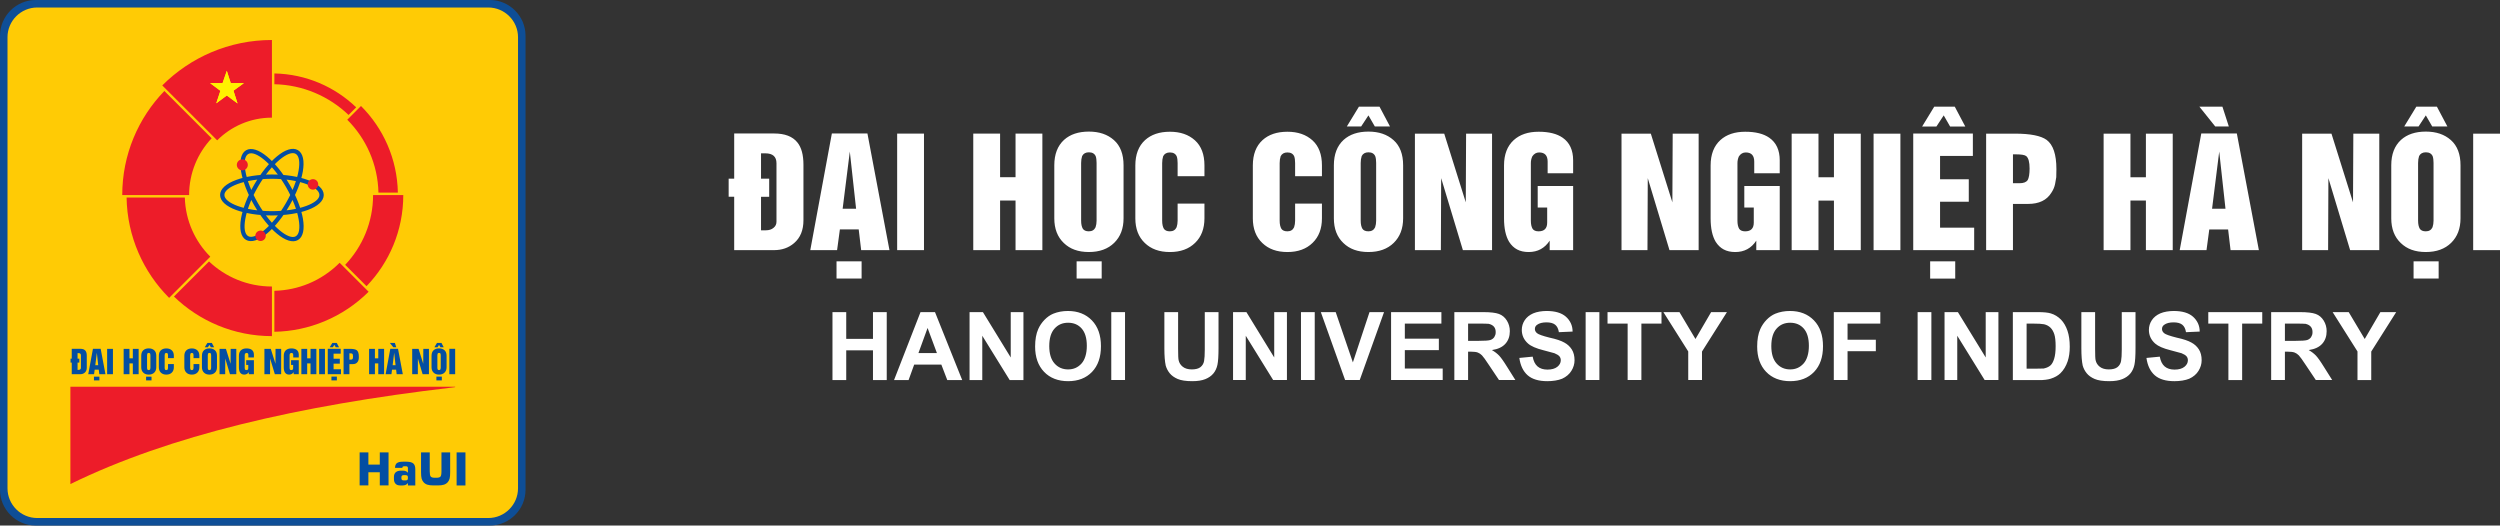
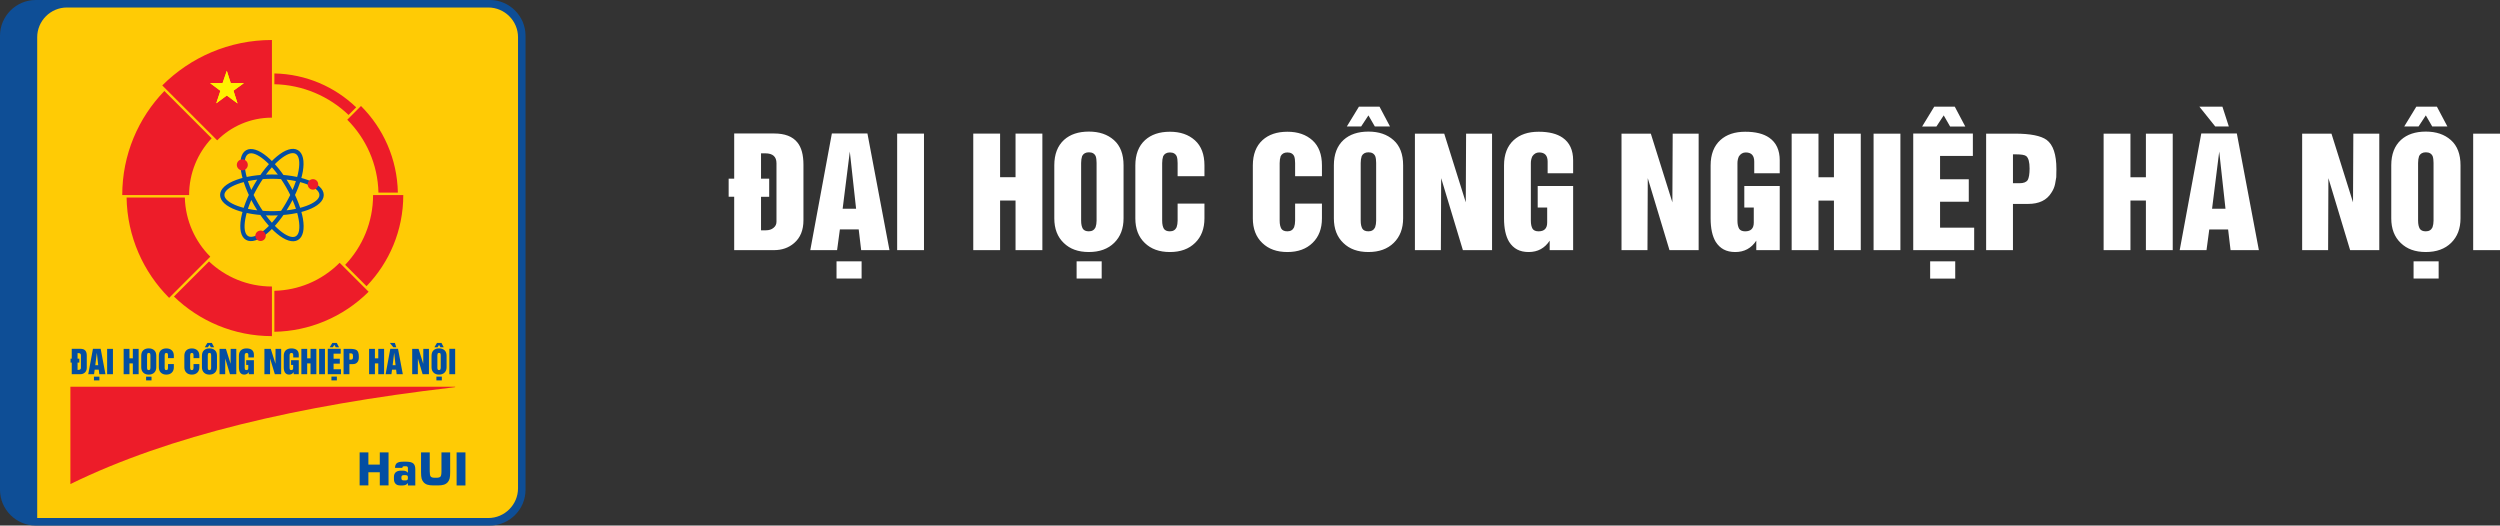
<svg xmlns="http://www.w3.org/2000/svg" id="Layer_1" data-name="Layer 1" viewBox="0 0 8028.84 1687.75">
  <rect x="0" y="0" width="8028.84" height="1687.75" fill="#333333" stroke="none" />
  <defs>
    <style>
      .cls-1, .cls-2 {
        fill: #fff;
      }

      .cls-2, .cls-3, .cls-4, .cls-5, .cls-6 {
        fill-rule: evenodd;
      }

      .cls-3 {
        fill: #0e4e96;
      }

      .cls-4 {
        fill: #fff200;
      }

      .cls-5 {
        fill: #ed1c29;
      }

      .cls-6 {
        fill: #ffcb05;
      }

      .cls-7 {
        fill: #034ea2;
      }
    </style>
  </defs>
  <polygon class="cls-4" points="709.34 272.09 721.19 237.67 732.29 272.09 768.98 272.09 739.82 293.16 751.29 328.91 721.19 306.72 691.65 328.54 703.32 293.54 674.53 272.09 709.34 272.09" />
  <path class="cls-3" d="m114.77,0h1458.22c63.12,0,114.77,51.65,114.77,114.76v1458.22c0,63.12-51.65,114.76-114.77,114.76H114.77c-63.12,0-114.77-51.65-114.77-114.76V114.76C0,51.65,51.65,0,114.77,0" />
-   <path class="cls-6" d="m119.49,24.11h1448.76c52.47,0,95.39,42.92,95.39,95.39v1448.76c0,52.47-42.92,95.39-95.39,95.39H119.49c-52.47,0-95.39-42.92-95.39-95.39V119.49c0-52.47,42.93-95.39,95.39-95.39" />
+   <path class="cls-6" d="m119.49,24.11h1448.76c52.47,0,95.39,42.92,95.39,95.39v1448.76c0,52.47-42.92,95.39-95.39,95.39H119.49V119.49c0-52.47,42.93-95.39,95.39-95.39" />
  <path class="cls-7" d="m1443.06,1201.71v-81.42h18.72v81.42h-18.72Zm-41.56,7.85h17.49v12.01h-17.49v-12.01Zm3.15-28.44c0,2.44.41,4.33,1.23,5.69.82,1.19,2.21,1.76,4.16,1.76,2.24,0,3.8-.96,4.68-2.86.49-1.43.71-2.95.71-4.59v-40.36c0-1.96-.2-3.53-.62-4.71-.81-1.81-2.4-2.73-4.77-2.73-2.24,0-3.79.88-4.68,2.64-.47,1.42-.71,3.02-.71,4.8v40.36h0Zm-9.67-65.83l8.43-13.86h14.36l7.32,13.86h-10.58l-4.47-7.76-5.08,7.76h-9.98,0Zm-9.04,27.11c0-7.68,2.27-13.59,6.79-17.75,4.27-3.86,10.02-5.79,17.3-5.79s13.02,1.96,17.48,5.92c4.5,3.99,6.73,9.88,6.73,17.62v37.1c0,7.13-2.17,12.84-6.52,17.12-4.35,4.27-10.25,6.42-17.68,6.42s-13.16-2.1-17.48-6.32c-4.41-4.2-6.62-9.94-6.62-17.22v-37.1h0Zm-62.13,59.31v-81.42h20.43l15.03,48.02.22-48.02h18.09v81.42h-20.33l-15.17-50.32-.19,50.32h-18.09Zm-62.82-28.94h9.35l-4.37-39.97-4.98,39.97h0Zm7.22-71.34l4.48,13.86h-9.48l-11.06-13.86h16.06,0Zm-14.73,18.74h24.78l15.37,81.54h-19.74l-1.71-14.47h-13.14l-1.92,14.47h-18.69l15.05-81.54Zm-68.1,81.54v-81.42h18.71v30.48h10.76v-30.48h18.7v81.42h-18.7v-34.65h-10.76v34.65h-18.71Zm-81.95,0v-81.42h20.03c10.79,0,18.17,1.46,22.18,4.38,4.53,3.4,6.79,10.19,6.79,20.38,0,2.81-.03,4.69-.1,5.72-.14,1.08-.4,2.65-.82,4.67-.4,2.11-1.27,4.17-2.64,6.22-3.18,5.19-8.59,7.76-16.16,7.76h-10.58v32.3h-18.7Zm18.7-66.96v20.19h4.66c2.71,0,4.57-.71,5.59-2.13.89-1.63,1.34-4.35,1.34-8.16,0-4.48-.78-7.37-2.36-8.66-1.01-.81-3.37-1.23-7.1-1.23h-2.13Zm-57.73,74.81h17.48v12.01h-17.48v-12.01Zm-5.59-94.27l8.44-13.86h14.31l7.31,13.86h-10.57l-4.45-7.76-5.08,7.76h-9.96,0Zm-6.2,4.89h41.57v15.69h-22.88v16.3h20.03v15.69h-20.03v18.13h23.79v15.69h-42.5v-81.53h0Zm-27.66,81.54v-81.42h18.7v81.42h-18.7Zm-57.12,0v-81.42h18.7v30.48h10.77v-30.48h18.71v81.42h-18.71v-34.65h-10.77v34.65h-18.7Zm-56.51-22.21v-37c0-7.67,2.27-13.59,6.78-17.72,4.29-3.88,10.06-5.81,17.32-5.81s12.78,1.39,16.78,4.17c4.85,3.4,7.31,8.67,7.31,15.8v9.05h-17.78v-8.13c0-4.28-1.96-6.42-5.92-6.42-1.98,0-3.56.92-4.77,2.73-.67,1.49-1.02,3.07-1.02,4.71v40.26c0,2.44.41,4.33,1.23,5.69.81,1.19,2.21,1.76,4.17,1.76,3.99,0,5.99-2.05,5.99-6.12v-10.51h-6.61v-15.08h24.71v44.84h-16.35v-6.62c-3.47,5.3-8.36,7.95-14.66,7.95s-10.58-2.37-13.62-7.12c-2.38-3.94-3.56-9.42-3.56-16.42h0Zm-62.13,22.21v-81.42h20.43l15.04,48.02.22-48.02h18.1v81.42h-20.34l-15.17-50.32-.19,50.32h-18.09,0Zm-81.95-22.21v-37c0-7.67,2.28-13.59,6.79-17.72,4.29-3.88,10.05-5.81,17.31-5.81s12.79,1.39,16.77,4.17c4.86,3.39,7.31,8.67,7.31,15.8v9.05h-17.79v-8.13c0-4.28-1.96-6.42-5.91-6.42-1.98,0-3.56.92-4.77,2.73-.68,1.49-1.02,3.07-1.02,4.71v40.26c0,2.44.41,4.33,1.23,5.69.82,1.19,2.21,1.76,4.17,1.76,3.99,0,6-2.05,6-6.12v-10.51h-6.62v-15.08h24.71v44.84h-16.35v-6.62c-3.47,5.3-8.36,7.95-14.66,7.95s-10.57-2.37-13.63-7.12c-2.37-3.94-3.56-9.42-3.56-16.42h0Zm-62.13,22.21v-81.42h20.43l15.03,48.02.22-48.02h18.1v81.42h-20.34l-15.16-50.32-.19,50.32h-18.09Zm-37.81-20.59c0,2.44.4,4.33,1.22,5.69.81,1.19,2.21,1.76,4.16,1.76,2.24,0,3.8-.96,4.68-2.86.48-1.43.71-2.95.71-4.59v-40.36c0-1.96-.2-3.53-.63-4.71-.81-1.81-2.38-2.73-4.76-2.73-2.24,0-3.79.88-4.68,2.64-.46,1.42-.7,3.02-.7,4.8v40.36h0Zm-9.68-65.83l8.44-13.86h14.35l7.32,13.86h-10.58l-4.48-7.76-5.08,7.76h-9.98,0Zm-9.04,27.11c0-7.68,2.26-13.59,6.79-17.75,4.27-3.86,10.03-5.79,17.3-5.79s13.02,1.96,17.48,5.92c4.5,3.99,6.73,9.88,6.73,17.62v37.1c0,7.13-2.17,12.84-6.54,17.12-4.34,4.28-10.23,6.42-17.67,6.42s-13.16-2.1-17.48-6.32c-4.42-4.2-6.62-9.94-6.62-17.22v-37.1h0Zm-56.51,37.1v-37c0-7.67,2.27-13.59,6.79-17.72,4.29-3.88,10.05-5.81,17.31-5.81s13.02,2,17.48,6.01c4.4,4.01,6.61,9.85,6.61,17.51v7.55h-18.7v-9.16c0-1.96-.2-3.53-.63-4.71-.82-1.81-2.39-2.73-4.76-2.73-2.24,0-3.79.88-4.69,2.63-.46,1.44-.7,3.03-.7,4.81v40.26c0,2.44.41,4.33,1.22,5.69.83,1.19,2.21,1.76,4.17,1.76,2.23,0,3.8-.96,4.68-2.86.48-1.43.71-2.95.71-4.59v-11.94h18.7v10.31c0,7.19-2.17,12.9-6.5,17.12-4.34,4.28-10.2,6.42-17.58,6.42s-13.16-2.1-17.5-6.32c-4.4-4.2-6.61-9.94-6.61-17.22h0Zm-81.93,0v-37c0-7.67,2.26-13.59,6.79-17.72,4.29-3.88,10.05-5.81,17.31-5.81s13.02,2,17.47,6.01c4.4,4.01,6.6,9.85,6.6,17.51v7.55h-18.69v-9.16c0-1.96-.19-3.53-.63-4.71-.81-1.81-2.38-2.73-4.76-2.73-2.24,0-3.79.88-4.68,2.63-.46,1.44-.7,3.03-.7,4.81v40.26c0,2.44.4,4.33,1.22,5.69.8,1.19,2.21,1.76,4.16,1.76,2.23,0,3.8-.96,4.68-2.86.47-1.43.71-2.95.71-4.59v-11.94h18.69v10.31c0,7.19-2.17,12.9-6.5,17.12-4.34,4.28-10.2,6.42-17.57,6.42s-13.17-2.1-17.51-6.32c-4.41-4.2-6.61-9.94-6.61-17.22h0Zm-40.95,30.07h17.49v12.01h-17.49v-12.01Zm-15.55-67.17c0-7.68,2.26-13.59,6.79-17.75,4.27-3.86,10.03-5.79,17.31-5.79s13.02,1.96,17.47,5.92c4.49,3.99,6.72,9.88,6.72,17.62v37.1c0,7.13-2.17,12.84-6.52,17.12-4.34,4.28-10.23,6.42-17.67,6.42s-13.18-2.1-17.49-6.32c-4.4-4.2-6.6-9.94-6.6-17.22v-37.1h0Zm18.69,38.73c0,2.44.41,4.33,1.23,5.69.81,1.19,2.21,1.76,4.17,1.76,2.23,0,3.79-.96,4.68-2.86.47-1.43.71-2.95.71-4.59v-40.36c0-1.96-.21-3.53-.62-4.71-.81-1.81-2.41-2.73-4.77-2.73-2.24,0-3.79.88-4.7,2.64-.45,1.42-.7,3.02-.7,4.8v40.36h0Zm-75.21,20.59v-81.42h18.7v30.48h10.78v-30.48h18.7v81.42h-18.7v-34.65h-10.78v34.65h-18.7,0Zm-53.07,0v-81.42h18.7v81.42h-18.7Zm-42.28,7.85h17.48v12.02h-17.48v-12.02Zm4.27-36.79h9.38l-4.37-39.95-5,39.95Zm-7.52-52.59h24.81l15.37,81.54h-19.74l-1.72-14.48h-13.13l-1.96,14.48h-18.69l15.05-81.54Zm-49.4,31.59h5.69v12.64h-5.69v23.45h3.36c2.23,0,4.03-.59,5.38-1.76,1.36-1.07,2.03-2.49,2.03-4.26v-40.85c0-4.64-2.61-6.95-7.84-6.95h-2.94v17.73Zm-18.7,12.64h-3.87v-12.64h3.87v-31.59h27.84c7.47,0,12.86,2.08,16.18,6.21,2.85,3.47,4.27,8.69,4.27,15.62v38.81c0,6.92-2.17,12.27-6.53,15.98-3.8,3.28-8.44,4.9-13.93,4.9h-27.84v-37.3h0Zm924.58,394.54v-106.09h28.11v39.21h36.62v-39.21h28.11v106.09h-28.11v-42.22h-36.62v42.22h-28.11Zm141.45-16.16h6.48c2.35,0,4.11-.54,5.28-1.62,1.18-1.07,1.76-2.69,1.76-4.85v-3.87c0-2.21-.59-3.85-1.76-4.93-1.18-1.08-2.94-1.61-5.28-1.61h-6.48c-2.41,0-4.21.55-5.43,1.66-1.23,1.11-1.84,2.72-1.84,4.88v3.87c0,2.17.61,3.78,1.84,4.85,1.22,1.09,3.02,1.62,5.43,1.62h0Zm-27.76-40.28c.09-7.05,2.07-12.13,5.91-15.18,3.86-3.05,10.28-4.6,19.23-4.6h11.21c10.43,0,17.84,1.86,22.21,5.57,4.35,3.7,6.54,9.96,6.54,18.77v51.97h-23.67v-7.84c-1.97,2.62-4.33,4.6-7.05,5.87-2.73,1.28-5.89,1.9-9.51,1.9h-8.54c-6.33,0-11.24-1.78-14.65-5.37-3.43-3.56-5.15-8.69-5.15-15.3v-6.9c0-6.4,1.95-11.33,5.85-14.77,3.91-3.43,9.49-5.15,16.71-5.15h6.49c3.39,0,6.45.58,9.17,1.74,2.72,1.15,4.96,2.84,6.69,5.05v-14.54c0-2.26-.51-3.89-1.51-4.91-1.02-.98-2.68-1.48-4.96-1.48h-4.02c-2.89,0-4.84.39-5.87,1.15-1.03.75-1.54,2.12-1.54,4.12l-23.53-.08.02-.02Zm83.5-49.63h27.97v61.09c0,8.51,1.06,14,3.2,16.55,2.14,2.53,6.5,3.79,13.11,3.79h5.15c6.55,0,10.88-1.24,12.99-3.73,2.12-2.49,3.18-8.02,3.18-16.62v-61.09h27.96v63.28c0,9.39-.58,16.29-1.72,20.71-1.15,4.39-3.1,8.24-5.86,11.45-3.3,3.83-7.4,6.54-12.3,8.17-4.9,1.66-11.53,2.47-19.89,2.47h-13.84c-8.36,0-14.99-.81-19.89-2.47-4.91-1.64-8.99-4.35-12.23-8.17-2.81-3.26-4.81-7.15-6.01-11.64-1.19-4.47-1.8-11.32-1.8-20.51v-63.28h-.02Zm114.26,106.09v-106.09h28.4v106.09h-28.4Zm-678.52-1010.37c5.07,29.57,19.02,66.6,40.64,104.05,21.63,37.46,46.72,68.04,69.78,87.23,21.37,17.76,40.24,25.47,51.53,18.94,11.31-6.53,14.06-26.72,9.37-54.1-5.08-29.57-19.02-66.59-40.65-104.05-21.63-37.45-46.72-68.04-69.78-87.21-21.36-17.76-40.24-25.48-51.54-18.96-11.3,6.53-14.05,26.73-9.35,54.11h0Zm28.65,110.97c-22.42-38.85-36.94-77.51-42.28-108.6-5.71-33.28-.8-58.74,16.06-68.47s41.37-1.26,67.33,20.33c24.26,20.16,50.48,52.06,72.92,90.91,22.43,38.85,36.94,77.51,42.28,108.6,5.71,33.28.8,58.74-16.06,68.47-16.87,9.74-41.37,1.26-67.33-20.32-24.26-20.17-50.48-52.06-72.92-90.91h0Zm31.97,79.79c23.06-19.18,48.16-49.77,69.78-87.22,21.62-37.46,35.57-74.47,40.64-104.04,4.7-27.38,1.95-47.59-9.36-54.11-11.3-6.53-30.17,1.19-51.53,18.95-23.07,19.18-48.16,49.76-69.78,87.23-21.63,37.45-35.57,74.47-40.65,104.04-4.69,27.38-1.94,47.58,9.36,54.11,11.31,6.53,30.17-1.19,51.54-18.96Zm81.78-80.29c-22.43,38.85-48.66,70.75-72.92,90.92-25.97,21.58-50.46,30.07-67.33,20.33s-21.77-35.19-16.06-68.47c5.33-31.09,19.85-69.76,42.28-108.6,22.43-38.84,48.65-70.75,72.92-90.91,25.97-21.59,50.47-30.07,67.33-20.33,16.87,9.74,21.77,35.19,16.06,68.47-5.33,31.09-19.85,69.76-42.27,108.6h0Zm53.41-68.08c-28.14-10.39-67.18-16.83-110.42-16.83s-82.29,6.43-110.43,16.83c-26.06,9.62-42.18,22.1-42.18,35.15s16.12,25.55,42.18,35.17c28.14,10.39,67.18,16.82,110.43,16.82s82.28-6.42,110.42-16.82c26.06-9.62,42.18-22.11,42.18-35.17s-16.12-25.53-42.18-35.15Zm-110.42-30.68c44.85,0,85.59,6.76,115.19,17.69,31.68,11.7,51.27,28.67,51.27,48.14s-19.6,36.46-51.27,48.15c-29.6,10.92-70.33,17.68-115.19,17.68s-85.6-6.76-115.2-17.68c-31.67-11.7-51.26-28.68-51.26-48.15s19.6-36.44,51.26-48.14c29.59-10.93,70.33-17.69,115.2-17.69h0Z" />
  <path class="cls-5" d="m881.2,270.52c92.36,2,176.06,39.18,238.23,98.67l24.48-24.48c-68.44-65.75-160.8-106.81-262.72-108.83v34.64h0Zm278.15,69.91l-44.08,44.08c60.19,60.19,98.06,142.71,100.13,234.07h62.35c-2.07-108.57-46.92-206.67-118.4-278.15h0Zm38.82,286.03h96.98c0,113.64-44.96,216.8-118.04,292.64l-68.58-68.58c55.54-58.28,89.64-137.19,89.64-224.06h0Zm-316.97,439.07c56.32-1.01,110.27-12.75,159.88-33.31,54.05-22.39,102.46-54.98,142.74-95.26l-93.05-93.05c-28.53,28.53-62.39,51.45-99.69,66.9-33.79,13.99-70.85,22.1-109.9,23.08v131.63h0Zm-655.11,176.39h1223.72c4.61,0,8.73-.02,11.85-.02v1.48c-2.95.41-7.05.92-12.52,1.56-490.6,57.58-905.3,153.96-1223.06,309.63v-312.67h0Zm647.23-321.76v159.31c-122.25,0-233.19-48.44-314.69-127.16l112.67-112.68c52.64,49.9,123.76,80.52,202.02,80.52h0Zm-466.79-285.79c2.09,125.77,53.91,239.45,136.67,322.22h0l132.22-132.23c-48.9-48.9-79.79-115.85-81.84-189.99h-187.06,0Zm114.64-360.04c90.13-90.13,214.64-145.88,352.15-145.88v249.37c-68.69,0-130.85,27.84-175.83,72.83l-176.31-176.31h0Zm241.79,263.96c-4.88-8.45-1.98-19.26,6.46-24.13,8.45-4.88,19.26-1.99,24.14,6.46,4.88,8.45,1.99,19.26-6.46,24.14-8.45,4.88-19.26,1.98-24.14-6.47h0Zm88.38,227.37c-4.64,8.01-14.88,10.76-22.89,6.14-8-4.63-10.76-14.87-6.14-22.89,4.64-8.01,14.88-10.76,22.89-6.14,8,4.63,10.76,14.87,6.14,22.88h0Zm153.8-190.36c9.32,0,16.87,7.55,16.87,16.88s-7.55,16.87-16.87,16.87-16.88-7.55-16.88-16.87,7.55-16.88,16.88-16.88Zm-325.4-131.24c-44.88,47.62-72.4,111.8-72.4,182.43h-214.74c0-129.9,51.53-247.77,135.29-334.29l151.85,151.85h0Z" />
  <polygon class="cls-4" points="714.78 267 728.39 227.47 741.13 267 783.25 267 749.77 291.19 762.93 332.22 728.39 306.73 694.48 331.78 707.87 291.61 674.82 267 714.78 267" />
  <polygon class="cls-4" points="714.78 267 728.39 227.47 741.13 267 783.25 267 749.77 291.19 762.93 332.22 728.39 306.73 694.48 331.78 707.87 291.61 674.82 267 714.78 267" />
-   <path class="cls-2" d="m7571.16,1220.5v-91.79l-79.8-126.32h51.63l51.38,86.31,50.31-86.31h50.77l-80.12,126.62v91.49h-44.18,0Zm-233.09-125.81h32.44c20.67,0,33.66-.91,38.99-2.69s9.54-4.88,12.65-9.25c1.27-1.97,2.38-4.41,3.4-7.31.35-1.36.66-2.73.86-4.07.21-1.36.3-3.04.3-5.02,0-6.96-1.82-12.65-5.53-17.07-3.71-4.41-9.34-7.51-16.86-9.28-5.12-.51-15.78-.76-32.03-.76h-34.22v55.43h0Zm-44.16,125.81v-218.11h92.6c23.21,0,40.06,1.98,50.68,5.89,10.61,3.91,19.09,11.01,25.43,21.28,6.34,10.25,9.5,21.57,9.5,33.96,0,16.51-4.78,30.01-14.36,40.62-9.55,10.61-23.97,17.31-43.22,20.1,9.25,5.33,17.01,11.33,23.36,17.97,3.1,3.3,6.64,7.82,10.71,13.55,1.98,2.79,4.27,6.09,6.75,9.95,2.54,3.91,5.19,7.97,7.82,12.24l26.76,42.54h-52.59l-31.79-47.47c-11.12-16.96-18.73-27.52-22.79-31.68-4.11-4.21-8.63-7.21-13.46-9.09-4.88-1.88-12.28-2.85-22.28-2.85h-8.94v91.08h-44.17Zm-137.34,0v-181.25h-64.58v-36.86h173.32v36.86h-64.58v181.25h-44.16Zm-263.21-70.98l42.86-4.11c2.53,14.15,7.76,24.67,15.64,31.42,7.87,6.75,18.48,10.16,31.88,10.16s24.17-3,31.63-8.94c7.42-5.94,11.12-12.94,11.12-21.07,0-4.97-1.48-9.19-4.37-12.64-2.94-3.46-8.27-6.81-15.99-9.95l-35.18-9.49c-23.46-5.85-40.01-13.06-49.61-21.58-13.35-11.88-20.06-26.5-20.06-43.82,0-11.21,3.1-21.48,9.24-30.92,6.15-9.39,15.18-16.75,27.22-22.13,6.04-2.58,12.85-4.52,20.42-5.79,7.61-1.27,15.18-1.92,22.69-1.92,27.37,0,47.93,6.04,61.74,18.07,6.79,5.93,12.18,13,16.04,21.07,3.85,8.08,5.78,17.11,5.78,27.01l-44.01,1.93c-1.78-11.22-5.84-19.25-12.18-24.16-6.34-4.93-15.64-7.36-27.82-7.36-12.9,0-22.95,2.64-30.06,7.87-4.68,3.26-7.01,7.77-7.01,13.51,0,5.08,2.33,9.55,7.01,13.46,4.67,3.91,17.92,8.64,39.85,14.16,11.12,2.39,20.55,4.92,28.43,7.57,7.82,2.69,14.27,5.43,19.3,8.32,9.95,5.34,17.88,12.64,23.82,21.89,5.93,9.29,8.93,20.87,8.93,34.82,0,12.09-3.39,23.51-10.21,34.33-6.75,10.76-16.64,19.14-29.64,25.09-6.34,2.58-13.71,4.52-22.04,5.89-8.33,1.32-16.81,1.97-25.43,1.97-27.72,0-48.79-6.3-63.21-18.94-14.37-12.58-23.31-31.17-26.76-55.7h0Zm-209.02-147.14h44.16v117.99c0,19.9.55,32.09,1.63,36.39,1.78,8.52,6.24,15.58,13.46,21.22,7.15,5.58,16.8,8.39,28.99,8.39s21.63-2.49,27.82-7.43c6.14-4.96,10-11.42,11.48-19.39,1.48-8.02,2.24-20.21,2.24-36.66v-120.53h44.16v114.55c0,25.79-1.16,44.07-3.55,54.94-2.38,10.87-6.75,20.11-13.04,27.67-6.3,7.62-14.88,13.61-25.74,18.03-10.85,4.42-24.88,6.6-42.03,6.6-20.4,0-36.1-2.39-47.01-7.15-10.92-4.73-19.34-10.82-25.39-18.24-5.99-7.36-10.25-15.63-12.85-24.72-2.89-13.2-4.31-31.63-4.31-55.34v-116.32h-.02Zm-175.82,36.86v144.7h32.85l15.89-.3h5.53l5.18-1.37c6.76-1.78,12.49-4.72,17.21-8.78,4.68-4.11,8.65-11.16,11.79-21.22,3.2-10.1,4.76-23.55,4.76-40.36s-1.42-29.55-4.21-38.33c-2.85-8.84-6.95-15.89-12.34-21.22-5.42-5.33-12.33-9.04-20.76-11.03-6.76-1.36-18.79-2.08-36.15-2.08h-19.75Zm-44.17-36.86h80.46c18.73,0,32.54,1.37,41.49,4.16,12.18,3.6,23.15,10.31,32.86,20.1,8.82,9.24,15.69,21.07,20.6,35.49,4.93,14.37,7.37,31.58,7.37,51.54,0,17.87-2.25,33.35-6.7,46.51-5.33,15.79-13.15,28.64-23.36,38.58-7.61,7.42-17.92,13.26-30.92,17.42l-7.42,1.93-9.09,1.48-10.4.91h-94.89v-218.11h0Zm-219.39,218.1v-218.11h42.91l89.31,145.61v-145.61h40.82v218.11h-44.22l-87.98-142.21v142.21h-40.84Zm-86.46,0v-218.11h44.18v218.11h-44.18Zm-269.18,0v-218.11h149.42v36.86h-105.25v51.78h90.83v36.87h-90.83v92.6h-44.16Zm-200.7-109.2c0,24.63,5.64,43.31,16.97,56,11.31,12.74,25.84,19.1,43.56,19.1s31.57-6.3,43-18.85c5.49-6.03,9.7-13.91,12.64-23.61,3-9.7,4.48-20.76,4.48-33.25,0-24.52-5.49-43-16.45-55.49-10.97-12.44-25.49-18.69-43.67-18.69s-32.4,6.3-43.61,18.85c-11.28,12.58-16.91,31.22-16.91,55.95h0Zm-45.39,1.48c0-22.19,3.3-40.82,9.95-55.89,4.97-11.12,11.73-21.08,20.31-29.91,8.57-8.78,17.96-15.33,28.17-19.6,14.17-5.73,29.79-8.63,46.96-8.63,31.73,0,57.33,10,76.82,30.06,19.45,20,29.19,47.67,29.19,82.96s-9.54,62.7-28.64,82.61c-19.04,19.85-44.68,29.79-76.77,29.79s-58.07-10-77.22-29.95c-19.19-20.01-28.79-47.12-28.79-81.44h0Zm-221.41,107.74v-91.79l-79.8-126.32h51.63l51.37,86.31,50.32-86.31h50.77l-80.13,126.62v91.49h-44.16Zm-194.61,0v-181.25h-64.58v-36.86h173.33v36.86h-64.58v181.25h-44.16Zm-134.89,0v-218.11h44.16v218.11h-44.16Zm-212.94-70.98l42.86-4.11c2.53,14.15,7.76,24.67,15.64,31.42,7.87,6.75,18.48,10.16,31.88,10.16s24.16-3,31.63-8.94c7.43-5.94,11.12-12.94,11.12-21.07,0-4.97-1.48-9.19-4.37-12.64-2.94-3.46-8.27-6.81-15.99-9.95l-35.18-9.49c-23.46-5.85-40.01-13.06-49.6-21.58-13.36-11.88-20.06-26.5-20.06-43.82,0-11.21,3.09-21.48,9.24-30.92,6.14-9.39,15.18-16.75,27.22-22.13,6.03-2.58,12.84-4.52,20.4-5.79,7.61-1.27,15.18-1.92,22.69-1.92,27.37,0,47.94,6.04,61.74,18.07,6.81,5.93,12.18,13,16.04,21.07,3.86,8.08,5.79,17.11,5.79,27.01l-44.03,1.93c-1.77-11.22-5.84-19.25-12.18-24.16-6.34-4.93-15.64-7.36-27.82-7.36-12.9,0-22.94,2.64-30.06,7.87-4.68,3.26-7.01,7.77-7.01,13.51,0,5.08,2.33,9.55,7.01,13.46,4.67,3.91,17.92,8.64,39.85,14.16,11.12,2.39,20.57,4.92,28.44,7.57,7.82,2.69,14.27,5.43,19.28,8.32,9.95,5.34,17.88,12.64,23.82,21.89,5.94,9.29,8.94,20.87,8.94,34.82,0,12.09-3.4,23.51-10.21,34.33-6.76,10.76-16.65,19.14-29.65,25.09-6.34,2.58-13.71,4.52-22.04,5.89-8.32,1.32-16.81,1.97-25.43,1.97-27.72,0-48.79-6.3-63.21-18.94-14.37-12.58-23.31-31.17-26.76-55.7h.02Zm-164.55-54.84h32.44c20.67,0,33.66-.91,38.99-2.69s9.54-4.88,12.65-9.25c1.27-1.97,2.38-4.41,3.4-7.31.35-1.36.66-2.73.86-4.07.21-1.36.3-3.04.3-5.02,0-6.96-1.82-12.65-5.53-17.07-3.71-4.41-9.34-7.51-16.86-9.28-5.12-.51-15.78-.76-32.03-.76h-34.22v55.43h0Zm-44.16,125.81v-218.11h92.6c23.22,0,40.06,1.98,50.68,5.89,10.61,3.91,19.09,11.01,25.43,21.28,6.34,10.25,9.5,21.57,9.5,33.96,0,16.51-4.78,30.01-14.36,40.62-9.55,10.61-23.97,17.31-43.22,20.1,9.25,5.33,17.01,11.33,23.36,17.97,3.1,3.3,6.64,7.82,10.71,13.55,1.98,2.79,4.27,6.09,6.75,9.95,2.54,3.91,5.19,7.97,7.82,12.24l26.76,42.54h-52.6l-31.79-47.47c-11.12-16.96-18.73-27.52-22.79-31.68-4.11-4.21-8.63-7.21-13.46-9.09-4.88-1.88-12.28-2.85-22.28-2.85h-8.94v91.08h-44.16Zm-203.18,0v-218.11h161.6v36.86h-117.43v48.44h109.26v36.85h-109.26v59.1h121.6v36.86h-165.77,0Zm-147.65,0l-77.94-218.11h47.77l55.14,161.45,53.41-161.45h46.7l-78.09,218.11h-47.01.02Zm-141.7,0v-218.11h44.16v218.11h-44.16Zm-218.16,0v-218.11h42.9l89.31,145.61v-145.61h40.82v218.11h-44.22l-87.98-142.21v142.21h-40.83Zm-220.6-218.11h44.16v117.99c0,19.9.55,32.09,1.63,36.39,1.78,8.52,6.25,15.58,13.46,21.22,7.15,5.58,16.81,8.39,28.99,8.39s21.63-2.49,27.82-7.43c6.14-4.96,10-11.42,11.48-19.39,1.48-8.02,2.25-20.21,2.25-36.66v-120.53h44.16v114.55c0,25.79-1.15,44.07-3.55,54.94-2.38,10.87-6.75,20.11-13.04,27.67-6.3,7.62-14.88,13.61-25.74,18.03-10.85,4.42-24.88,6.6-42.03,6.6-20.4,0-36.1-2.39-47.01-7.15-10.91-4.73-19.34-10.82-25.39-18.24-5.99-7.36-10.25-15.63-12.85-24.72-2.89-13.2-4.31-31.63-4.31-55.34v-116.32h-.01Zm-170.49,218.11v-218.11h44.18v218.11h-44.18Zm-199.18-109.2c0,24.63,5.64,43.31,16.97,56,11.32,12.74,25.84,19.1,43.56,19.1s31.57-6.3,43-18.85c5.49-6.03,9.7-13.91,12.64-23.61,3-9.7,4.47-20.76,4.47-33.25,0-24.52-5.49-43-16.45-55.49-10.97-12.44-25.49-18.69-43.67-18.69s-32.4,6.3-43.61,18.85c-11.28,12.58-16.91,31.22-16.91,55.95h0Zm-45.39,1.48c0-22.19,3.3-40.82,9.95-55.89,4.97-11.12,11.73-21.08,20.31-29.91,8.57-8.78,17.96-15.33,28.17-19.6,14.16-5.73,29.8-8.63,46.96-8.63,31.73,0,57.33,10,76.82,30.06,19.45,20,29.19,47.67,29.19,82.96s-9.54,62.7-28.64,82.61c-19.04,19.85-44.68,29.79-76.77,29.79s-58.07-10-77.22-29.95c-19.19-20.01-28.79-47.12-28.79-81.44Zm-210.54,107.74v-218.11h42.91l89.31,145.61v-145.61h40.82v218.11h-44.22l-87.98-142.21v142.21h-40.84Zm-104.83-86.52l-30-80.73-29.4,80.73h59.4,0Zm81.14,86.52h-47.93l-19.04-49.65h-87.18l-17.97,49.65h-46.71l84.95-218.11h46.55l87.33,218.11h0Zm-416.59,0v-218.11h44.18v85.91h85.89v-85.91h44.18v218.11h-44.18v-95.35h-85.89v95.35h-44.18Z" />
  <path class="cls-1" d="m7942.69,803.31v-374.13h86.16v374.13h-86.16Zm-191.43,36.06h80.54v55.26h-80.54v-55.26Zm14.52-130.64c0,11.24,1.88,19.9,5.62,26.14,3.75,5.39,10.15,8.04,19.2,8.04,10.31,0,17.48-4.37,21.54-13.11,2.19-6.55,3.28-13.58,3.28-21.07v-185.42c0-9.05-.94-16.23-2.81-21.62-3.75-8.35-11.08-12.56-22.01-12.56-10.3,0-17.48,4.06-21.61,12.09-2.11,6.55-3.2,13.89-3.2,22.09v185.42h-.02Zm-44.56-302.49l38.86-63.68h66.1l33.72,63.68h-48.7l-20.6-35.66-23.41,35.66h-45.97,0Zm-41.6,124.55c0-35.27,10.46-62.43,31.29-81.55,19.66-17.72,46.2-26.62,79.68-26.62s59.93,9.05,80.46,27.24c20.68,18.34,30.98,45.34,30.98,80.93v170.44c0,32.78-9.99,58.99-30.04,78.67-19.98,19.66-47.14,29.5-81.4,29.5s-60.64-9.68-80.53-29.03c-20.29-19.35-30.44-45.73-30.44-79.13v-170.44h0Zm-286.18,272.53v-374.13h94.12l69.22,220.62,1.01-220.62h83.35v374.13h-93.65l-69.76-231.23-.94,231.23h-83.35Zm-289.3-132.98h43.08l-20.14-183.63-22.94,183.63h0Zm33.24-327.77l20.6,63.68h-43.62l-50.97-63.68h73.98,0Zm-67.9,86.08h114.17l70.78,374.67h-90.92l-7.88-66.49h-60.48l-8.89,66.49h-86.08l69.3-374.67h0Zm-313.64,374.67v-374.13h86.16v140.01h49.63v-140.01h86.16v374.13h-86.16v-159.2h-49.63v159.2h-86.16Zm-377.32,0v-374.13h92.24c49.63,0,83.65,6.71,102.16,20.14,20.84,15.61,31.29,46.83,31.29,93.65,0,12.87-.15,21.54-.47,26.22-.63,4.99-1.88,12.17-3.75,21.46-1.87,9.68-5.85,19.2-12.17,28.56-14.67,23.8-39.49,35.66-74.45,35.66h-48.7v148.43h-86.16Zm86.16-307.63v92.71h21.46c12.49,0,21.07-3.28,25.75-9.83,4.14-7.49,6.17-19.98,6.17-37.46,0-20.6-3.59-33.88-10.85-39.8-4.68-3.75-15.53-5.61-32.7-5.61h-9.83Zm-265.96,343.69h80.54v55.26h-80.54v-55.26h0Zm-25.75-433.12l38.86-63.68h65.95l33.72,63.68h-48.7l-20.52-35.66-23.41,35.66h-45.9Zm-28.57,22.48h191.51v72.11h-105.36v74.92h92.24v72.11h-92.24v83.35h109.57v72.11h-195.72v-374.59Zm-127.36,374.59v-374.13h86.16v374.13h-86.16Zm-263.08,0v-374.13h86.16v140.01h49.63v-140.01h86.16v374.13h-86.16v-159.2h-49.63v159.2h-86.16Zm-260.26-102.08v-169.97c0-35.28,10.46-62.43,31.29-81.4,19.74-17.87,46.28-26.77,79.76-26.77s58.84,6.4,77.26,19.2c22.4,15.61,33.63,39.8,33.63,72.58v41.6h-81.87v-37.38c0-19.66-9.05-29.5-27.24-29.5-9.13,0-16.39,4.22-22.01,12.57-3.12,6.86-4.68,14.04-4.68,21.61v184.96c0,11.24,1.88,19.9,5.62,26.14,3.75,5.39,10.14,8.04,19.2,8.04,18.42,0,27.63-9.37,27.63-28.09v-48.23h-30.44v-69.3h113.78v206.03h-75.31v-30.43c-16,24.35-38.47,36.52-67.5,36.52s-48.7-10.92-62.75-32.7c-10.92-18.11-16.39-43.31-16.39-75.47h0Zm-286.18,102.07v-374.13h94.12l69.22,220.62,1.01-220.62h83.35v374.13h-93.65l-69.76-231.23-.94,231.23h-83.35,0Zm-377.32-102.08v-169.97c0-35.28,10.46-62.43,31.29-81.4,19.74-17.87,46.28-26.77,79.76-26.77s58.84,6.4,77.26,19.2c22.4,15.61,33.63,39.8,33.63,72.58v41.6h-81.87v-37.38c0-19.66-9.05-29.5-27.24-29.5-9.13,0-16.39,4.22-22.01,12.57-3.13,6.86-4.68,14.04-4.68,21.61v184.96c0,11.24,1.88,19.9,5.62,26.14,3.75,5.39,10.14,8.04,19.2,8.04,18.42,0,27.63-9.37,27.63-28.09v-48.23h-30.44v-69.3h113.78v206.03h-75.31v-30.43c-16,24.35-38.47,36.52-67.5,36.52s-48.7-10.92-62.75-32.7c-10.92-18.11-16.39-43.31-16.39-75.47h0Zm-286.18,102.07v-374.13h94.12l69.22,220.62,1.01-220.62h83.35v374.13h-93.65l-69.76-231.23-.94,231.23h-83.35,0Zm-174.11-94.58c0,11.24,1.88,19.9,5.62,26.14,3.75,5.39,10.14,8.04,19.2,8.04,10.31,0,17.48-4.37,21.54-13.11,2.19-6.55,3.28-13.58,3.28-21.07v-185.42c0-9.05-.94-16.23-2.89-21.62-3.75-8.35-11-12.56-21.93-12.56-10.3,0-17.48,4.06-21.61,12.09-2.11,6.55-3.2,13.89-3.2,22.09v185.42h-.02Zm-44.56-302.49l38.86-63.68h66.1l33.72,63.68h-48.7l-20.6-35.66-23.41,35.66h-45.97Zm-41.6,124.55c0-35.27,10.46-62.43,31.29-81.55,19.66-17.72,46.2-26.62,79.68-26.62s59.93,9.05,80.46,27.24c20.68,18.34,30.98,45.34,30.98,80.93v170.44c0,32.78-9.99,58.99-30.04,78.67-19.98,19.66-47.14,29.5-81.4,29.5s-60.64-9.68-80.53-29.03c-20.29-19.35-30.44-45.73-30.44-79.13v-170.44h0Zm-260.26,170.45v-169.97c0-35.28,10.46-62.43,31.29-81.4,19.74-17.87,46.28-26.77,79.76-26.77s59.93,9.21,80.46,27.63c20.29,18.42,30.44,45.18,30.44,80.46v34.65h-86.16v-42.06c0-9.05-.94-16.23-2.89-21.61-3.75-8.35-11-12.57-21.93-12.57-10.3,0-17.48,4.06-21.61,12.09-2.11,6.55-3.2,13.89-3.2,22.09v184.96c0,11.24,1.88,19.9,5.62,26.14,3.75,5.39,10.14,8.04,19.2,8.04,10.31,0,17.48-4.37,21.54-13.11,2.19-6.55,3.28-13.58,3.28-21.07v-54.86h86.16v47.37c0,33.09-9.99,59.31-29.97,78.67-19.98,19.66-46.98,29.5-80.93,29.5s-60.64-9.68-80.61-29.03c-20.29-19.35-30.44-45.73-30.44-79.13h-.02Zm-377.33,0v-169.97c0-35.28,10.46-62.43,31.29-81.4,19.74-17.87,46.27-26.77,79.76-26.77s59.93,9.21,80.46,27.63c20.29,18.42,30.44,45.18,30.44,80.46v34.65h-86.16v-42.06c0-9.05-.94-16.23-2.89-21.61-3.75-8.35-11-12.57-21.93-12.57-10.3,0-17.48,4.06-21.61,12.09-2.11,6.55-3.2,13.89-3.2,22.09v184.96c0,11.24,1.88,19.9,5.62,26.14,3.75,5.39,10.14,8.04,19.2,8.04,10.31,0,17.48-4.37,21.54-13.11,2.19-6.55,3.28-13.58,3.28-21.07v-54.86h86.16v47.37c0,33.09-9.99,59.31-29.97,78.67-19.98,19.66-46.98,29.5-80.93,29.5s-60.64-9.68-80.61-29.03c-20.29-19.35-30.44-45.73-30.44-79.13h-.02Zm-188.62,138.12h80.54v55.26h-80.54v-55.26Zm-71.64-308.58c0-35.27,10.46-62.43,31.29-81.55,19.66-17.72,46.2-26.62,79.68-26.62s59.93,9.05,80.46,27.24c20.68,18.34,30.98,45.34,30.98,80.93v170.44c0,32.78-9.99,58.99-30.04,78.67-19.98,19.66-47.14,29.5-81.4,29.5s-60.64-9.68-80.53-29.03c-20.29-19.35-30.44-45.73-30.44-79.13v-170.44h0Zm86.16,177.94c0,11.24,1.88,19.9,5.62,26.14,3.75,5.39,10.14,8.04,19.2,8.04,10.31,0,17.48-4.37,21.54-13.11,2.19-6.55,3.28-13.58,3.28-21.07v-185.42c0-9.05-.94-16.23-2.81-21.62-3.75-8.35-11.08-12.56-22.01-12.56-10.3,0-17.48,4.06-21.61,12.09-2.11,6.55-3.2,13.89-3.2,22.09v185.42h-.02Zm-346.42,94.58v-374.13h86.16v140.01h49.63v-140.01h86.16v374.13h-86.16v-159.2h-49.63v159.2h-86.16Zm-244.42,0v-374.13h86.16v374.13h-86.16Zm-194.71,36.06h80.54v55.26h-80.54v-55.26Zm19.66-169.03h43.15l-20.13-183.56-23.02,183.56Zm-34.65-241.61h114.25l70.78,374.67h-90.92l-7.88-66.56h-60.48l-8.97,66.56h-86.08l69.3-374.67h0Zm-227.49,145.16h26.22v58.06h-26.22v107.7h15.45c10.31,0,18.57-2.65,24.81-8.04,6.24-4.92,9.37-11.47,9.37-19.58v-187.69c0-21.31-12.02-31.92-36.13-31.92h-13.51v81.47h0Zm-86.16,58.05h-17.8v-58.06h17.8v-145.16h128.22c34.42,0,59.23,9.52,74.53,28.56,13.11,15.92,19.66,39.8,19.66,71.72v178.32c0,31.84-9.99,56.35-30.04,73.44-17.48,15.06-38.86,22.55-64.15,22.55h-128.22v-171.37h0Z" />
</svg>